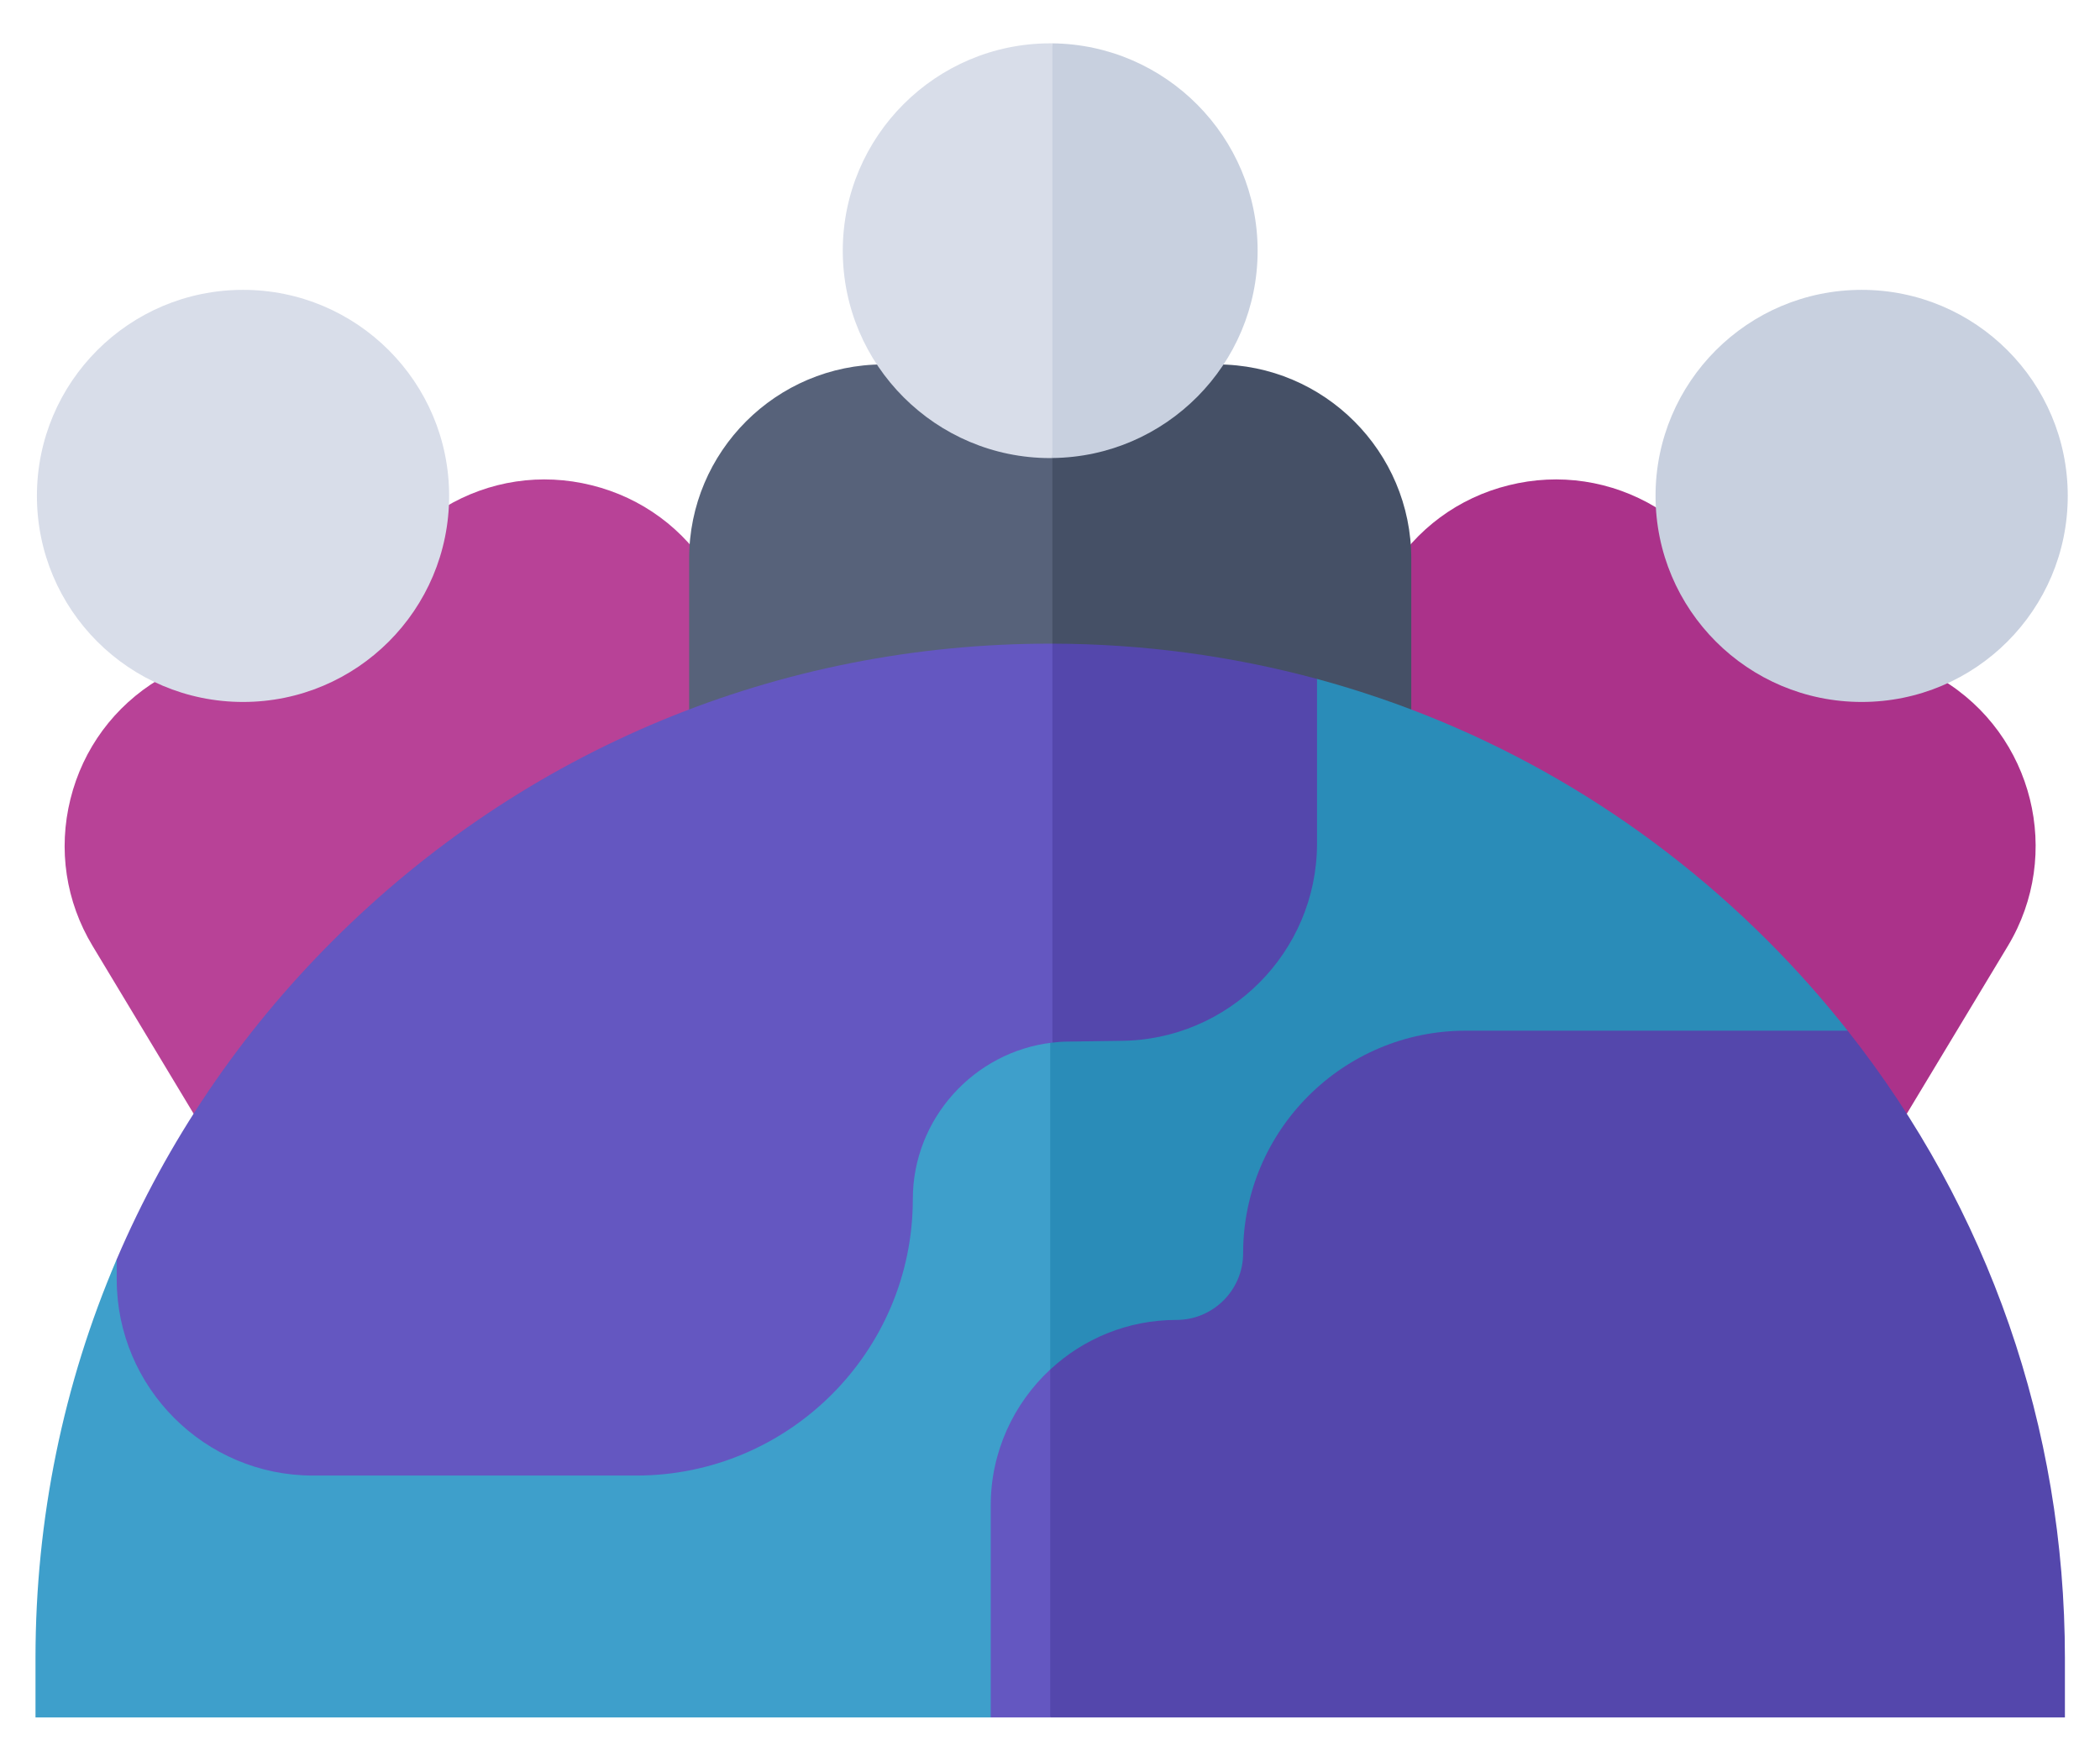
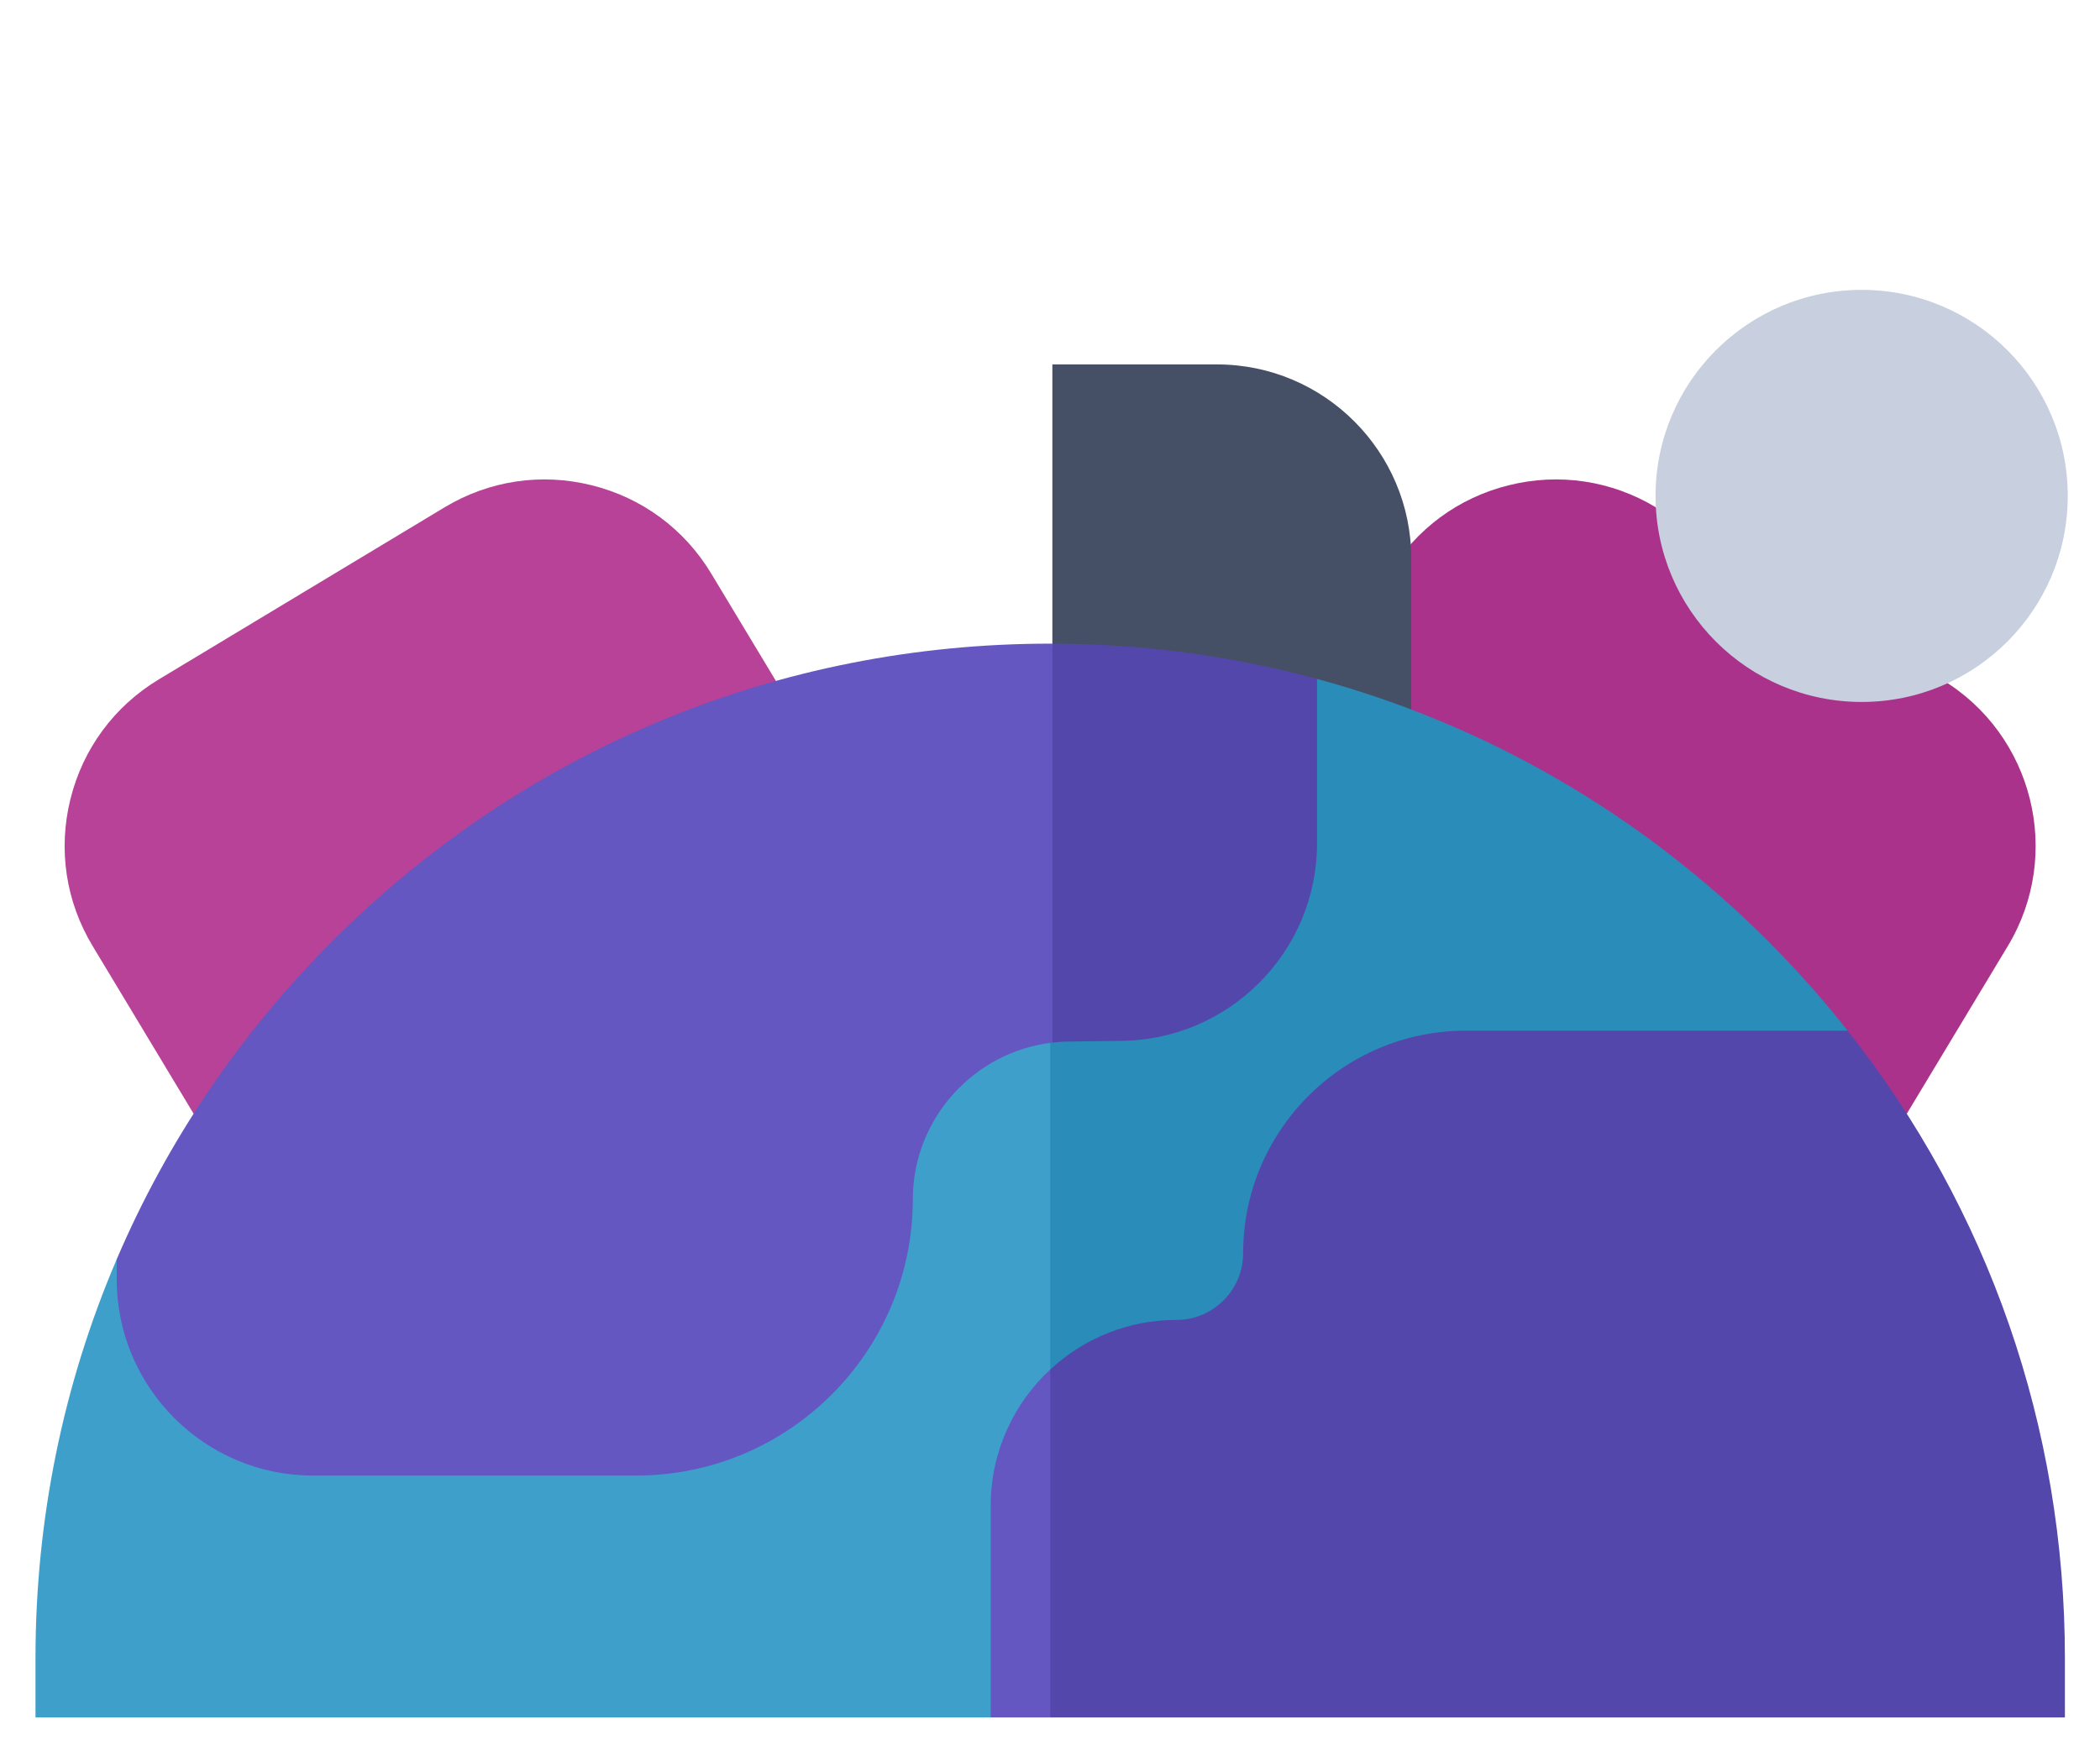
<svg xmlns="http://www.w3.org/2000/svg" width="31" height="26" viewBox="0 0 31 26" fill="none">
  <path d="M10.499 8.469C10.104 7.812 9.477 7.349 8.733 7.165C7.99 6.98 7.219 7.096 6.563 7.491L2.344 10.032C1.688 10.427 1.225 11.054 1.04 11.798C0.855 12.541 0.971 13.312 1.367 13.968L3.368 17.292L12.501 11.793L10.499 8.469Z" fill="#B84297" />
  <path d="M28.662 10.032L24.444 7.491C23.787 7.096 23.016 6.98 22.273 7.165C21.529 7.349 20.902 7.812 20.507 8.469L18.505 11.793L27.638 17.292L29.64 13.968C30.455 12.614 30.017 10.848 28.662 10.032Z" fill="#AB328A" />
  <path d="M27.482 10.365C29.162 10.365 30.524 9.003 30.524 7.322C30.524 5.642 29.162 4.28 27.482 4.28C25.801 4.28 24.439 5.642 24.439 7.322C24.439 9.003 25.801 10.365 27.482 10.365Z" fill="#C8D0DF" />
-   <path d="M20.833 8.249C20.833 6.668 19.547 5.381 17.965 5.381H15.535L14.95 9.504L15.535 12.13H20.833V8.249Z" fill="#455066" />
-   <path d="M13.041 5.381C11.459 5.381 10.173 6.668 10.173 8.249V12.13H15.535V5.381H13.041Z" fill="#57627A" />
-   <path d="M18.565 3.702C18.565 2.024 17.209 0.658 15.535 0.64L14.95 3.702L15.535 6.763C17.209 6.746 18.565 5.38 18.565 3.702Z" fill="#C8D0DF" />
-   <path d="M15.503 0.64C13.815 0.64 12.441 2.013 12.441 3.702C12.441 5.39 13.815 6.764 15.503 6.764C15.514 6.764 15.524 6.763 15.535 6.763V0.64C15.524 0.64 15.514 0.64 15.503 0.64Z" fill="#D8DDE9" />
+   <path d="M20.833 8.249C20.833 6.668 19.547 5.381 17.965 5.381H15.535L15.535 12.13H20.833V8.249Z" fill="#455066" />
  <path d="M27.275 15.219C26.91 14.757 26.517 14.313 26.095 13.891C24.22 12.016 21.934 10.7 19.442 10.025L15.503 11.93L14.918 18.003L15.503 24.657L27.275 15.219Z" fill="#2A8CB8" />
  <path d="M0.524 24.483V25.36H14.625L15.503 24.657V11.93L1.723 18.594C0.937 20.431 0.524 22.425 0.524 24.483Z" fill="#3E9FCB" />
  <path d="M15.535 9.504L14.95 12.13L15.535 15.395C15.612 15.386 15.69 15.38 15.769 15.38L16.533 15.369C18.137 15.365 19.442 14.059 19.442 12.453V10.025C18.184 9.685 16.873 9.507 15.535 9.504Z" fill="#5447AC" />
  <path d="M15.503 9.504C11.502 9.504 7.741 11.062 4.912 13.891C3.537 15.265 2.464 16.86 1.723 18.594V18.891C1.723 20.488 3.022 21.788 4.619 21.788H9.393C11.644 21.788 13.475 19.957 13.475 17.706C13.475 16.52 14.379 15.528 15.535 15.395V9.504C15.524 9.504 15.514 9.504 15.503 9.504Z" fill="#6457C1" />
  <path d="M30.482 24.483C30.482 21.079 29.354 17.849 27.275 15.219H21.637C19.825 15.219 18.351 16.693 18.351 18.505C18.351 19.048 17.909 19.49 17.366 19.49C16.647 19.49 15.992 19.768 15.503 20.223L14.918 22.792L15.503 25.36H30.482V24.483Z" fill="#5447AC" />
  <path d="M14.625 22.23V25.36H15.503V20.222C14.964 20.723 14.625 21.438 14.625 22.23Z" fill="#6457C1" />
-   <path d="M3.588 10.365C5.268 10.365 6.63 9.003 6.63 7.322C6.63 5.642 5.268 4.28 3.588 4.28C1.907 4.28 0.545 5.642 0.545 7.322C0.545 9.003 1.907 10.365 3.588 10.365Z" fill="#D8DDE9" />
</svg>